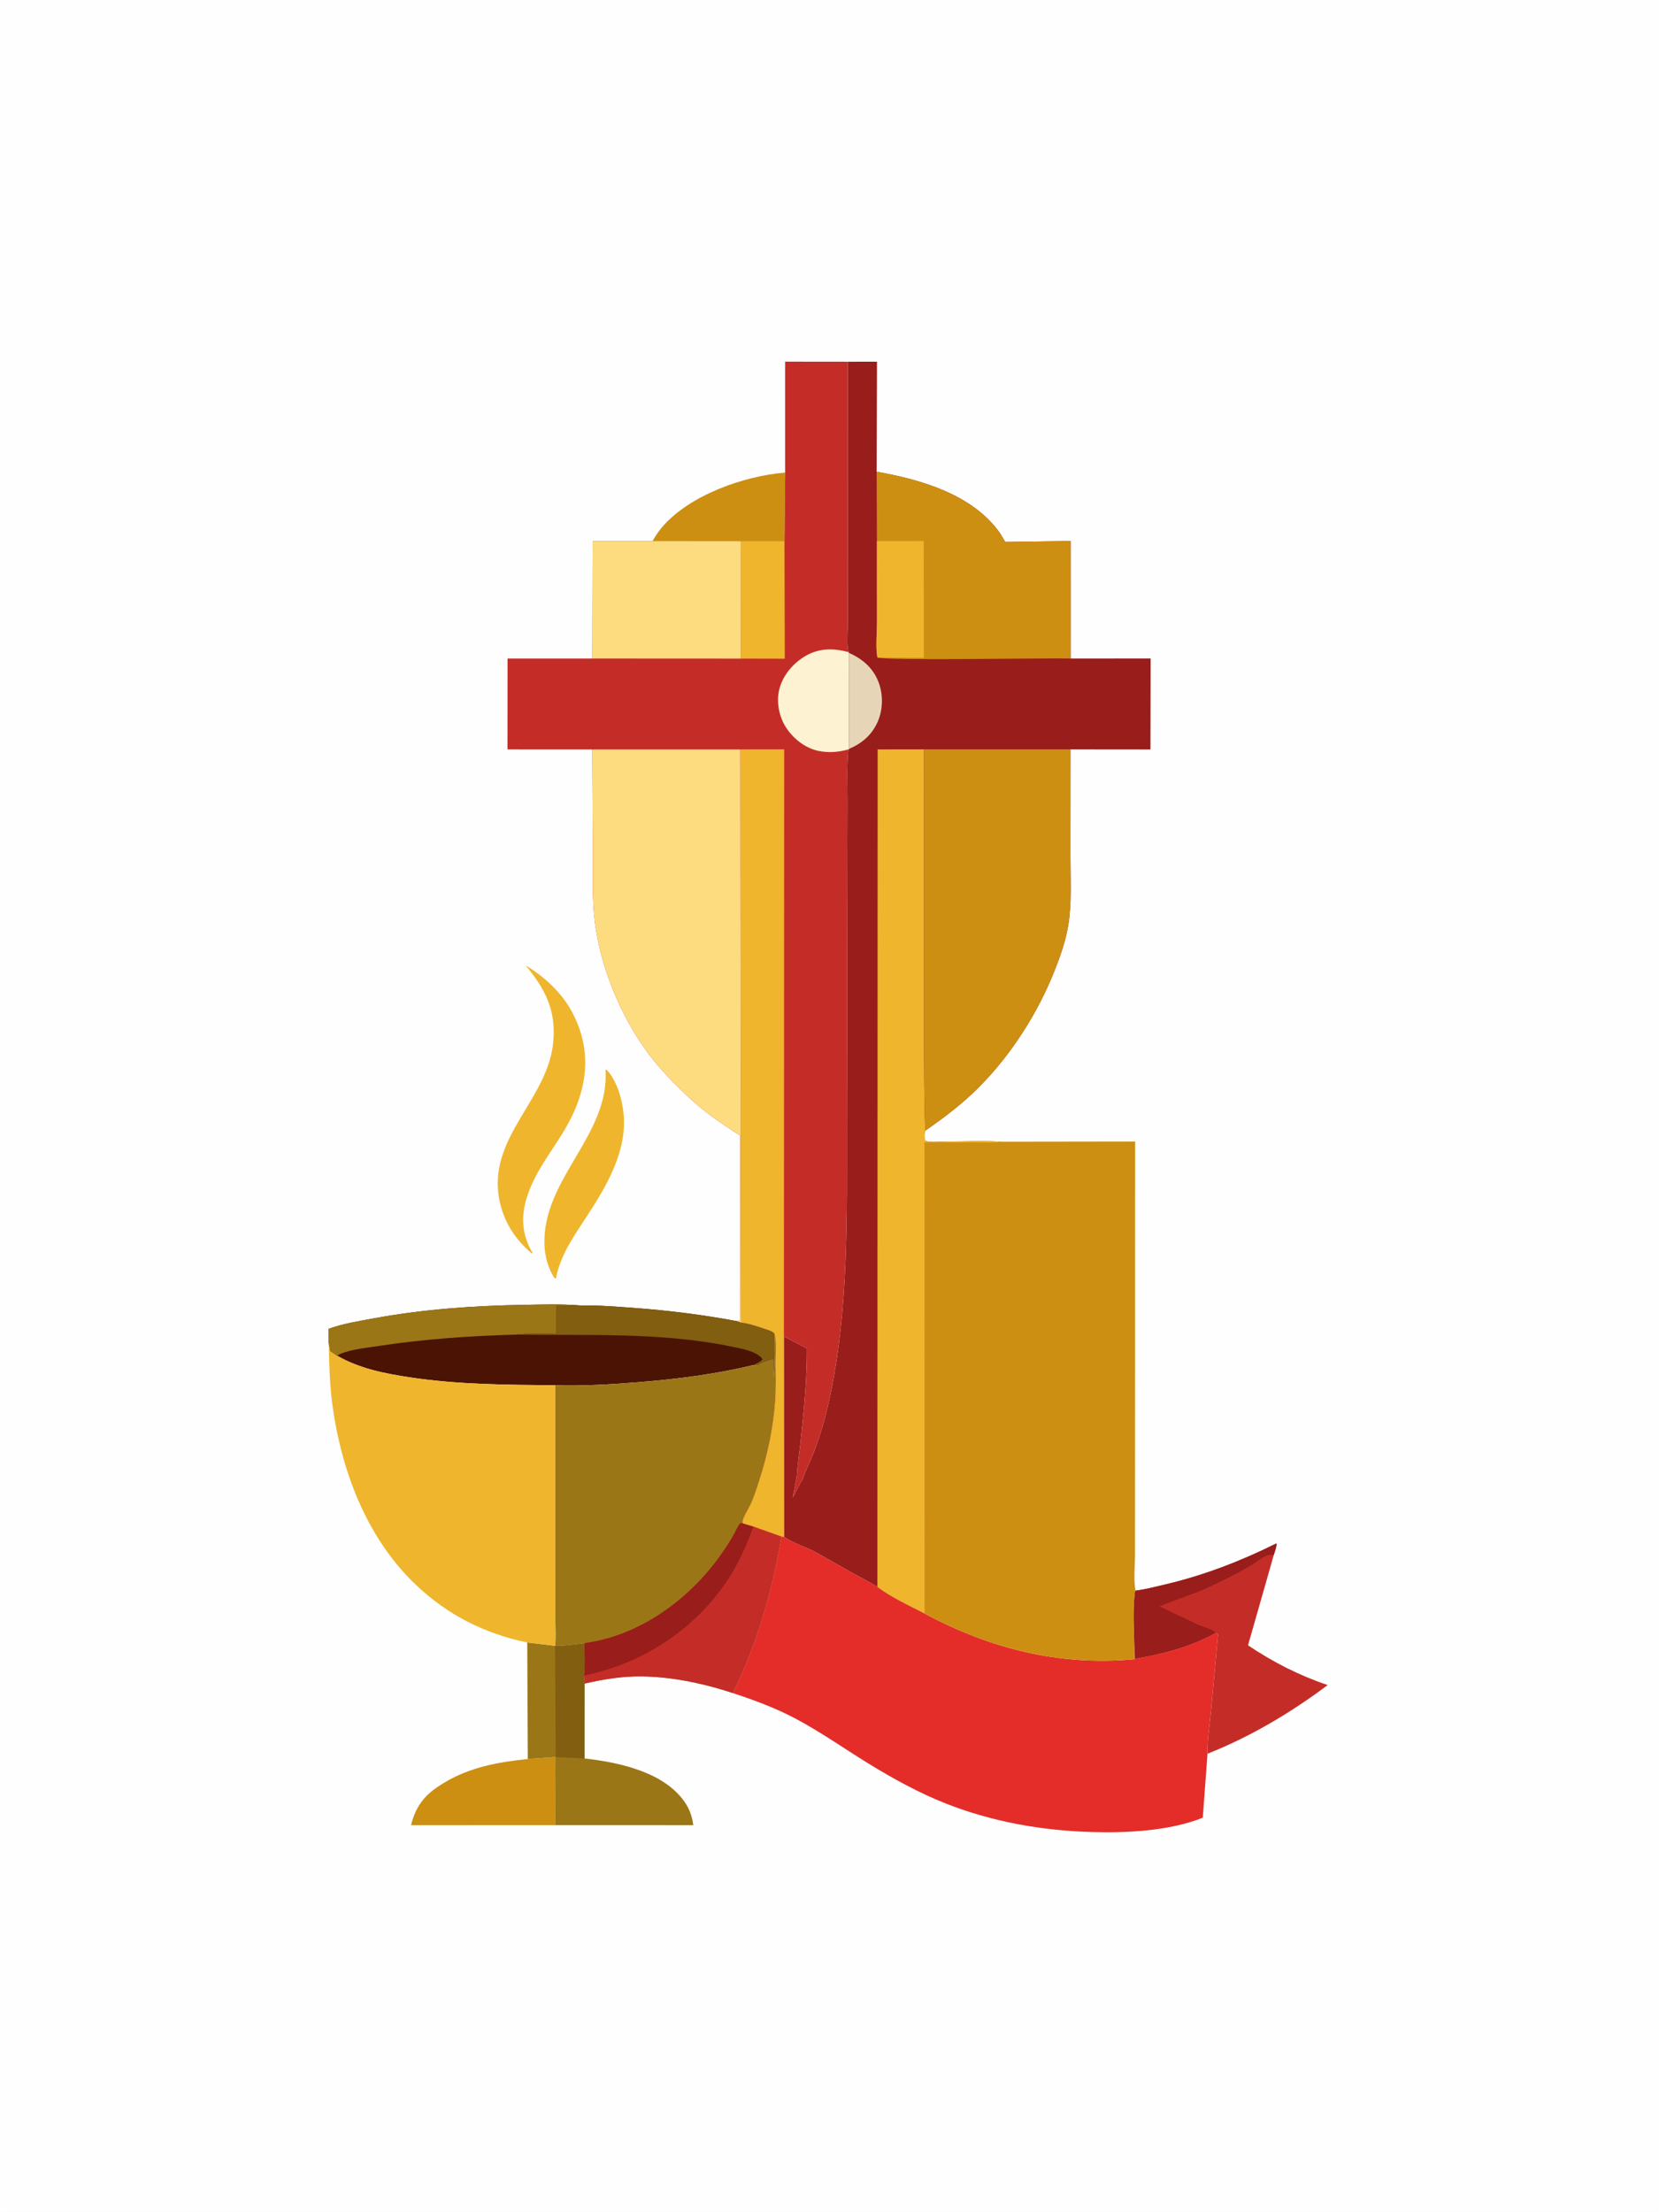
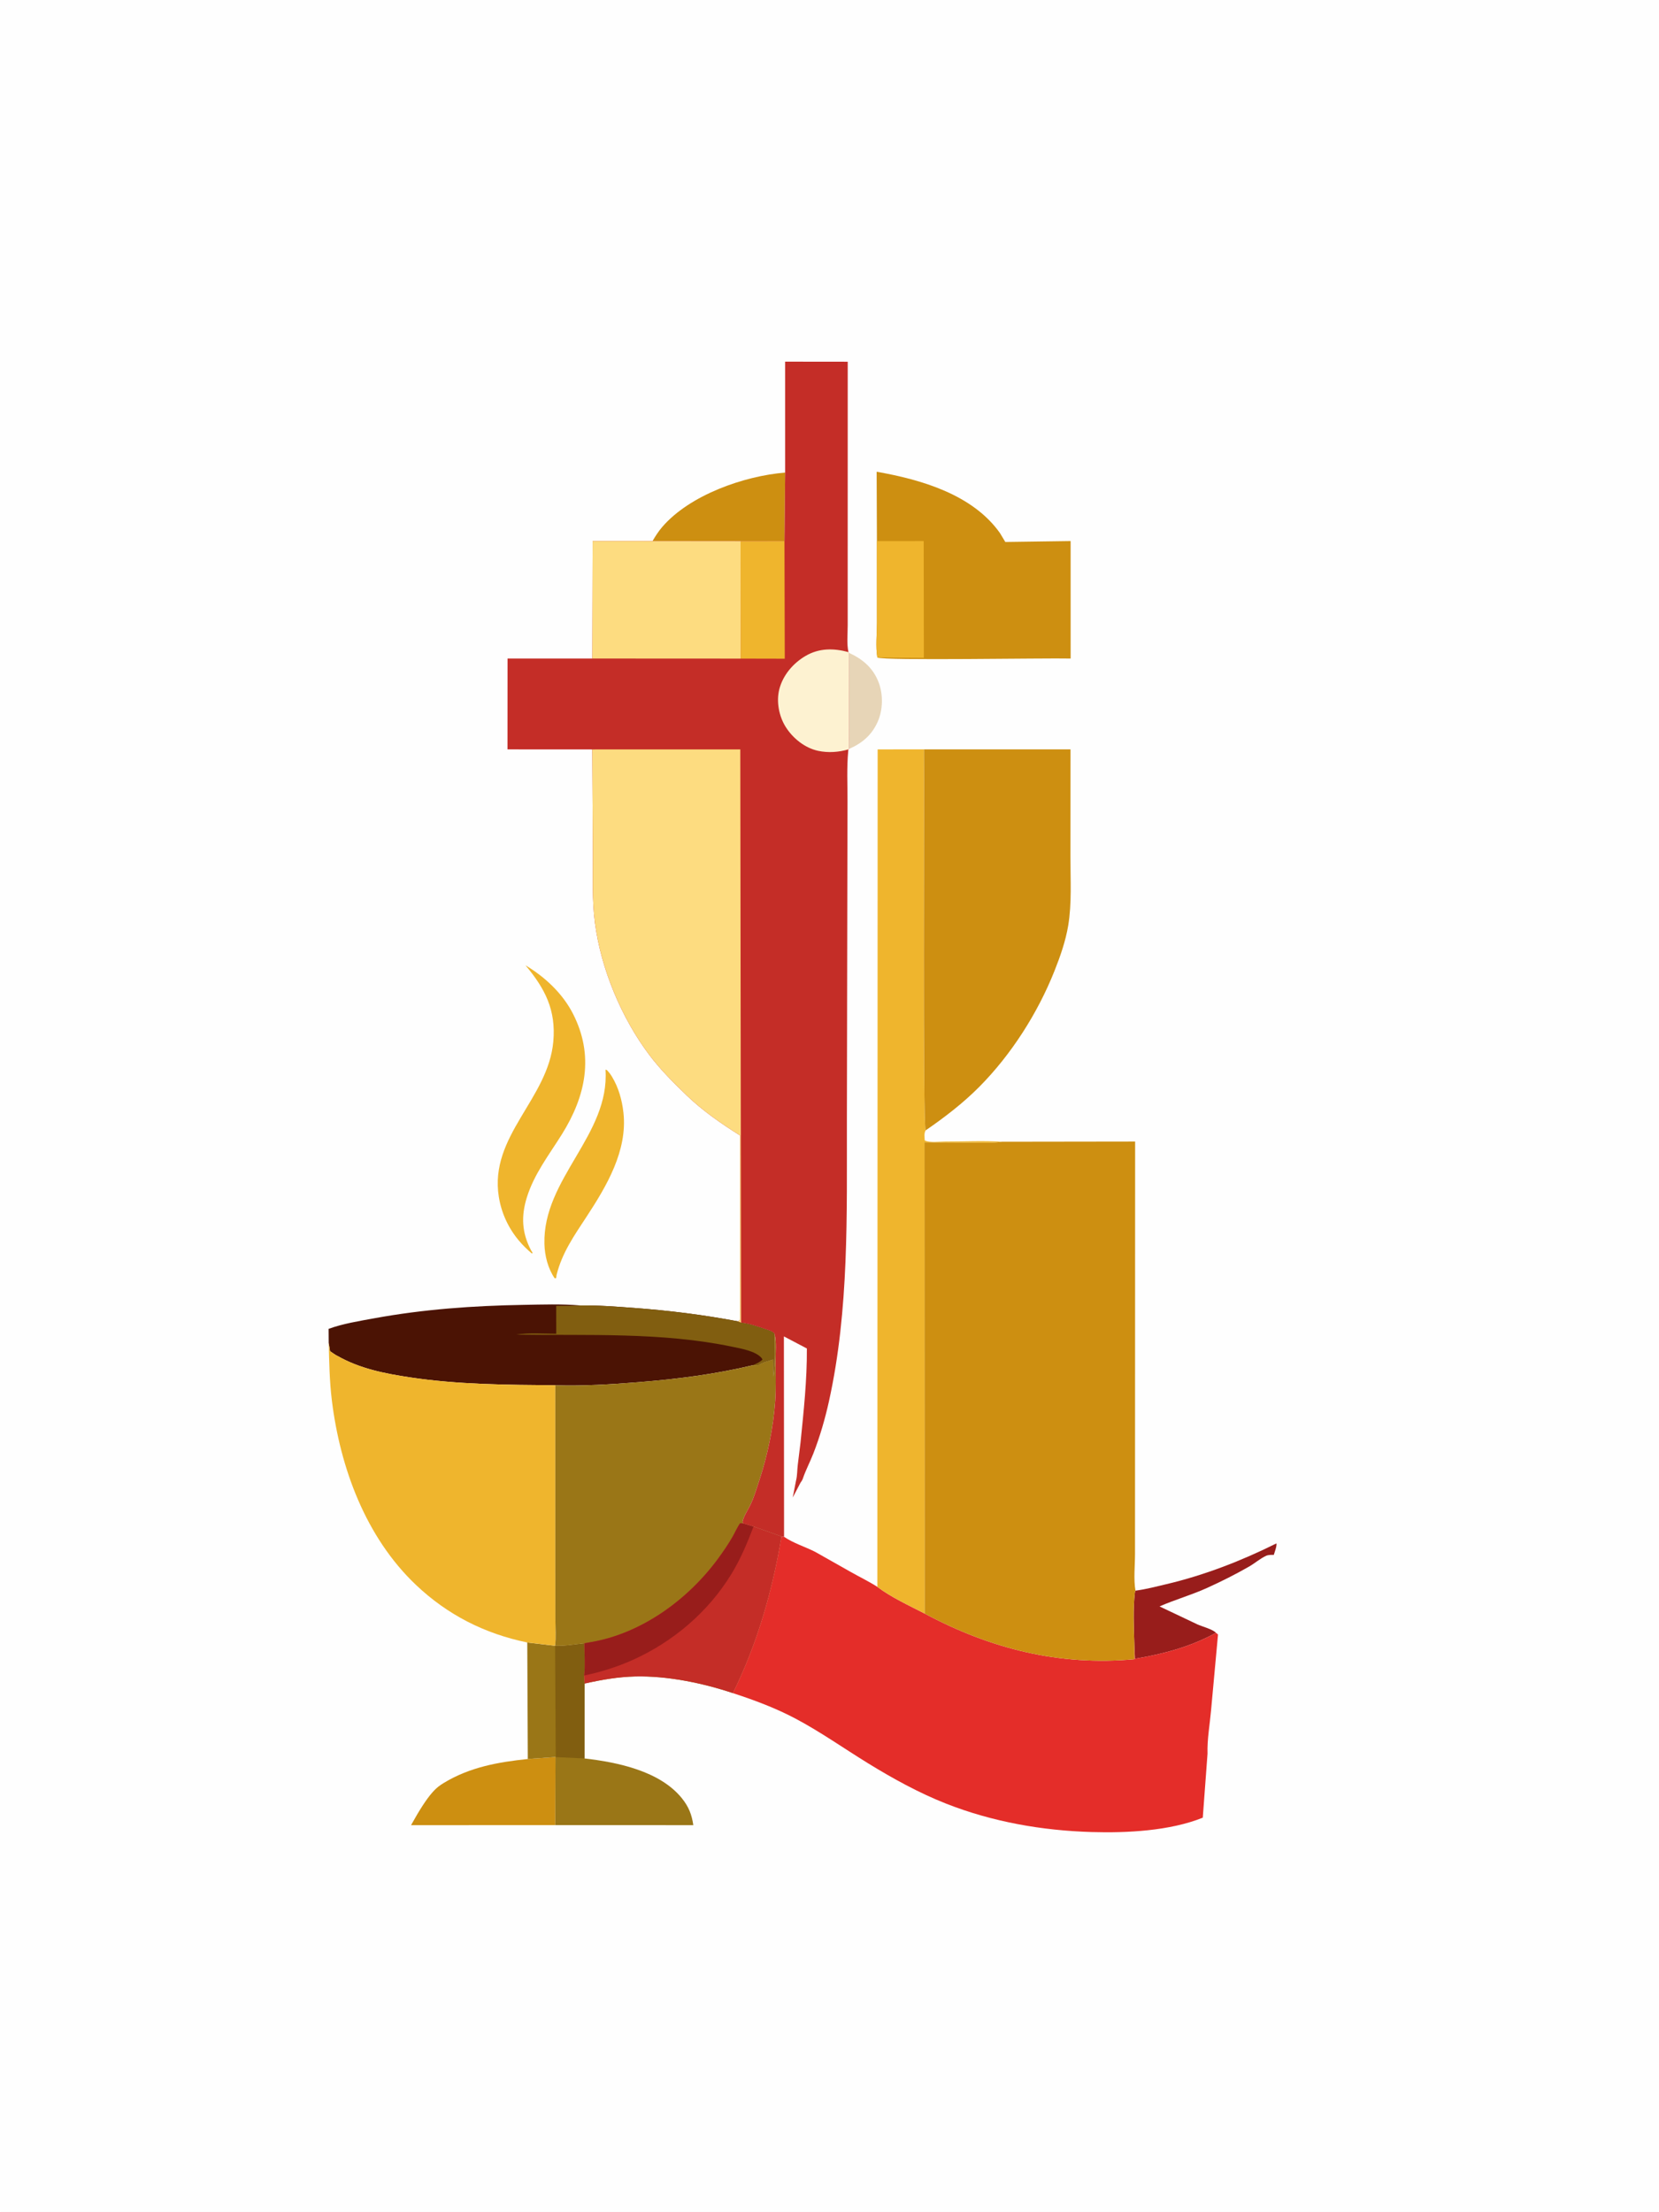
<svg xmlns="http://www.w3.org/2000/svg" version="1.1" style="display: block;" viewBox="0 0 1536 2048" width="1024" height="1365">
  <path transform="translate(0,0)" fill="rgb(254,254,254)" d="M -0 -0 L 1536 0 L 1536 2048 L -0 2048 L -0 -0 z" />
  <path transform="translate(0,0)" fill="rgb(239,181,45)" d="M 560.551 990.5 L 561.657 990.75 C 563.55 992.557 565.046 994.547 566.408 996.77 C 572.625 1006.93 575.881 1018.63 577.18 1030.39 C 581.065 1065.56 561.48 1098.5 542.931 1126.79 C 531.571 1144.12 520.233 1160.23 515.224 1180.71 L 514.884 1183.5 L 513.5 1183.69 C 507.24 1174.62 504.282 1162.8 503.995 1151.89 C 502.401 1091.38 564.644 1050.96 560.551 990.5 z" />
  <path transform="translate(0,0)" fill="rgb(205,143,17)" d="M 726.938 437.602 L 726.294 501.055 L 685.648 501.129 L 604.082 501.047 C 606.773 496.443 609.594 492.04 613.076 487.985 C 638.494 458.388 688.856 440.703 726.938 437.602 z" />
-   <path transform="translate(0,0)" fill="rgb(205,143,17)" d="M 488.604 1628.83 L 514.236 1626.97 L 514.02 1690.05 L 380.468 1690.09 C 382.675 1680.99 386.126 1673.18 392.169 1665.91 C 397.265 1659.79 404.092 1655.08 410.85 1650.96 C 434.746 1636.42 461.217 1631.64 488.604 1628.83 z" />
+   <path transform="translate(0,0)" fill="rgb(205,143,17)" d="M 488.604 1628.83 L 514.236 1626.97 L 514.02 1690.05 L 380.468 1690.09 C 397.265 1659.79 404.092 1655.08 410.85 1650.96 C 434.746 1636.42 461.217 1631.64 488.604 1628.83 z" />
  <path transform="translate(0,0)" fill="rgb(239,181,45)" d="M 486.478 893.87 C 504.501 904.697 520.741 919.803 530.398 938.654 C 550.185 977.281 542.456 1014.75 520.154 1050.4 C 508.247 1069.44 494.42 1087.15 487.692 1108.88 C 482.301 1126.29 483.099 1141.62 491.566 1157.69 L 493.005 1160 L 492.5 1160.82 C 488.062 1157.17 483.76 1152.88 480.086 1148.47 C 470.481 1136.95 464.124 1123.07 461.76 1108.24 C 452.757 1051.79 507.531 1017.76 512.234 964.37 C 514.802 935.231 504.595 915.502 486.478 893.87 z" />
  <path transform="translate(0,0)" fill="rgb(154,118,23)" d="M 488.11 1520.94 L 513.866 1523.96 C 522.469 1524.42 532.39 1522.56 541.004 1521.69 C 540.986 1531.21 542.053 1542.18 540.752 1551.52 L 541.171 1558.96 L 541.101 1628.3 C 571.689 1631.85 610.902 1639.89 631.312 1665.19 C 637.54 1672.91 640.5 1680.3 641.872 1690.08 L 514.02 1690.05 L 514.236 1626.97 L 488.604 1628.83 L 488.11 1520.94 z" />
  <path transform="translate(0,0)" fill="rgb(129,94,16)" d="M 513.866 1523.96 C 522.469 1524.42 532.39 1522.56 541.004 1521.69 C 540.986 1531.21 542.053 1542.18 540.752 1551.52 L 541.171 1558.96 L 541.101 1628.3 L 514.465 1627.06 L 513.866 1523.96 z" />
-   <path transform="translate(0,0)" fill="rgb(196,45,39)" d="M 1051.36 1472.94 C 1060.85 1471.72 1070.42 1469.18 1079.75 1466.99 C 1114.94 1458.71 1149.58 1445.29 1181.9 1429.17 C 1182.33 1432.04 1180.26 1436.92 1179.47 1439.82 L 1155.59 1523.57 C 1179.01 1539.18 1202.62 1551.34 1229.36 1560.36 C 1195.45 1585.84 1157.61 1608.34 1118.08 1623.93 C 1117.67 1610.66 1120.16 1597.24 1121.33 1584.03 L 1127.8 1513.53 L 1125.93 1511.97 C 1102.44 1524.9 1077.16 1531.61 1050.9 1536.01 L 1050.34 1523.5 C 1049.88 1507.57 1048.93 1489.98 1050.87 1474.2 L 1051.36 1472.94 z" />
  <path transform="translate(0,0)" fill="rgb(152,29,27)" d="M 1051.36 1472.94 C 1060.85 1471.72 1070.42 1469.18 1079.75 1466.99 C 1114.94 1458.71 1149.58 1445.29 1181.9 1429.17 C 1182.33 1432.04 1180.26 1436.92 1179.47 1439.82 C 1177.12 1439.8 1174.42 1439.69 1172.25 1440.7 C 1166.84 1443.2 1161.8 1447.63 1156.57 1450.63 C 1143.93 1457.89 1130.91 1464.4 1117.65 1470.42 C 1103.27 1476.95 1088.03 1481.2 1073.65 1487.54 L 1108.87 1504.25 C 1113.54 1506.32 1122.63 1508.58 1125.93 1511.97 C 1102.44 1524.9 1077.16 1531.61 1050.9 1536.01 L 1050.34 1523.5 C 1049.88 1507.57 1048.93 1489.98 1050.87 1474.2 L 1051.36 1472.94 z" />
  <path transform="translate(0,0)" fill="rgb(75,19,4)" d="M 304.238 1243.46 L 304.146 1230.51 C 317.371 1225.67 332.659 1223.24 346.5 1220.71 C 392.141 1212.34 438.108 1209.1 484.453 1208.3 C 501.905 1208 519.95 1207.35 537.342 1208.84 C 553.784 1208.61 570.346 1209.9 586.739 1211.12 C 619.39 1213.54 651.109 1217.49 683.275 1223.58 L 686.104 1224.68 C 693.572 1225.51 701.147 1228.18 708.245 1230.58 C 710.842 1231.46 714.728 1232.45 716.651 1234.43 L 717.108 1235.03 C 717.183 1247.96 717.865 1261.75 716.25 1274.57 L 716 1258.73 C 711.165 1260.3 706.177 1261.37 701.885 1264.18 L 696.957 1264.2 C 662.107 1272.56 626.798 1277.04 591.125 1279.9 C 565.779 1281.94 539.512 1283.53 514.093 1282.74 C 469.143 1282.36 423.915 1282.15 379.366 1275.41 C 355.768 1271.83 332.833 1267.33 311.916 1255.35 C 311.525 1255.43 306.289 1251.74 305.5 1251.23 L 304.238 1243.46 z" />
  <path transform="translate(0,0)" fill="rgb(129,94,16)" d="M 537.342 1208.84 C 553.784 1208.61 570.346 1209.9 586.739 1211.12 C 619.39 1213.54 651.109 1217.49 683.275 1223.58 L 686.104 1224.68 C 693.572 1225.51 701.147 1228.18 708.245 1230.58 C 710.842 1231.46 714.728 1232.45 716.651 1234.43 L 717.108 1235.03 C 717.183 1247.96 717.865 1261.75 716.25 1274.57 L 716 1258.73 C 711.165 1260.3 706.177 1261.37 701.885 1264.18 L 696.957 1264.2 C 700.147 1262.74 703.376 1261.55 705.866 1259 C 705.62 1258.33 705.592 1258.12 705.076 1257.5 C 699.705 1251.01 685.389 1248.63 677.527 1246.99 C 612.488 1233.42 543.844 1236.82 477.771 1235.86 C 489.763 1234.06 502.797 1235.04 514.937 1235.08 L 514.916 1209.22 L 536.139 1208.95 L 537.342 1208.84 z" />
-   <path transform="translate(0,0)" fill="rgb(154,118,23)" d="M 304.238 1243.46 L 304.146 1230.51 C 317.371 1225.67 332.659 1223.24 346.5 1220.71 C 392.141 1212.34 438.108 1209.1 484.453 1208.3 C 501.905 1208 519.95 1207.35 537.342 1208.84 L 536.139 1208.95 L 514.916 1209.22 L 514.937 1235.08 C 502.797 1235.04 489.763 1234.06 477.771 1235.86 C 434.104 1236.96 390.823 1240.16 347.631 1246.76 C 337.727 1248.27 320.423 1250.09 311.916 1255.35 C 311.525 1255.43 306.289 1251.74 305.5 1251.23 L 304.238 1243.46 z" />
  <path transform="translate(0,0)" fill="rgb(239,181,45)" d="M 304.238 1243.46 L 305.5 1251.23 C 306.289 1251.74 311.525 1255.43 311.916 1255.35 C 332.833 1267.33 355.768 1271.83 379.366 1275.41 C 423.915 1282.15 469.143 1282.36 514.093 1282.74 L 514.086 1450.09 L 514.141 1499.44 C 514.151 1507.38 514.928 1516.14 513.866 1523.96 L 488.11 1520.94 C 448.635 1512.77 414.289 1495.41 384.97 1467.57 C 338.473 1423.42 314.848 1359.26 307.159 1296.89 C 304.971 1279.14 304.667 1261.31 304.238 1243.46 z" />
  <path transform="translate(0,0)" fill="rgb(154,118,23)" d="M 717.108 1235.03 C 719.151 1242.5 718.062 1252.7 718.085 1260.58 C 718.121 1272.85 718.58 1285.39 717.701 1297.62 C 715.935 1322.19 710.645 1347.61 702.941 1370.97 C 700.444 1378.54 697.968 1387.07 694.376 1394.19 C 692.34 1398.22 688.023 1405.06 687.453 1409.32 L 688.146 1410.74 L 697.658 1413.57 L 723.53 1422.78 C 715.005 1473.29 701.191 1521.69 678.528 1567.81 C 650.63 1558.46 617.743 1551.7 588.162 1552.39 C 572.106 1552.77 556.783 1555.45 541.171 1558.96 L 540.752 1551.52 C 542.053 1542.18 540.986 1531.21 541.004 1521.69 C 532.39 1522.56 522.469 1524.42 513.866 1523.96 C 514.928 1516.14 514.151 1507.38 514.141 1499.44 L 514.086 1450.09 L 514.093 1282.74 C 539.512 1283.53 565.779 1281.94 591.125 1279.9 C 626.798 1277.04 662.107 1272.56 696.957 1264.2 L 701.885 1264.18 C 706.177 1261.37 711.165 1260.3 716 1258.73 L 716.25 1274.57 C 717.865 1261.75 717.183 1247.96 717.108 1235.03 z" />
  <path transform="translate(0,0)" fill="rgb(196,45,39)" d="M 541.004 1521.69 L 546.352 1520.74 C 593.754 1512.84 636.85 1481.4 664.848 1443.26 C 669.58 1436.81 674.121 1430.18 678.124 1423.26 C 680.536 1419.08 682.453 1414.41 685.249 1410.5 L 688.146 1410.74 L 697.658 1413.57 L 723.53 1422.78 C 715.005 1473.29 701.191 1521.69 678.528 1567.81 C 650.63 1558.46 617.743 1551.7 588.162 1552.39 C 572.106 1552.77 556.783 1555.45 541.171 1558.96 L 540.752 1551.52 C 542.053 1542.18 540.986 1531.21 541.004 1521.69 z" />
  <path transform="translate(0,0)" fill="rgb(152,29,27)" d="M 541.004 1521.69 L 546.352 1520.74 C 593.754 1512.84 636.85 1481.4 664.848 1443.26 C 669.58 1436.81 674.121 1430.18 678.124 1423.26 C 680.536 1419.08 682.453 1414.41 685.249 1410.5 L 688.146 1410.74 L 697.658 1413.57 C 691.913 1428.69 685.622 1443.67 677.165 1457.51 C 655.564 1492.85 622.901 1520.55 585.188 1537.35 C 571.099 1543.63 555.858 1548.42 540.752 1551.52 C 542.053 1542.18 540.986 1531.21 541.004 1521.69 z" />
  <path transform="translate(0,0)" fill="rgb(228,45,41)" d="M 723.53 1422.78 L 725.917 1423.05 C 734.149 1428.83 745.609 1432.36 754.757 1437.02 L 787.573 1455.57 C 795.766 1460.21 804.417 1464.37 812.337 1469.44 C 825.236 1479.2 841.67 1486.67 856.057 1494.11 C 917.053 1526.77 981.13 1542.88 1050.35 1536.43 L 1050.34 1523.5 L 1050.9 1536.01 C 1077.16 1531.61 1102.44 1524.9 1125.93 1511.97 L 1127.8 1513.53 L 1121.33 1584.03 C 1120.16 1597.24 1117.67 1610.66 1118.08 1623.93 L 1113.69 1683.16 C 1083.15 1695.45 1043.27 1697.42 1010.85 1696.46 C 964.857 1695.1 919.042 1687.08 876.094 1670.2 C 850.969 1660.32 826.721 1646.95 803.762 1632.83 C 781.49 1619.13 759.622 1603.66 736.542 1591.43 C 718.025 1581.61 698.409 1574.32 678.528 1567.81 C 701.191 1521.69 715.005 1473.29 723.53 1422.78 z" />
  <path transform="translate(0,0)" fill="rgb(205,143,17)" d="M 927.532 1057.25 L 1051.04 1057.08 L 1050.95 1360.32 L 1050.93 1438.65 C 1050.94 1449.31 1049.49 1462.57 1051.36 1472.94 L 1050.87 1474.2 C 1048.93 1489.98 1049.88 1507.57 1050.34 1523.5 L 1050.35 1536.43 C 981.13 1542.88 917.053 1526.77 856.057 1494.11 L 855.926 1057.74 L 898.123 1057.99 C 907.433 1057.98 917.357 1058.62 926.565 1057.39 L 927.532 1057.25 z" />
-   <path transform="translate(0,0)" fill="rgb(152,29,27)" d="M 784.88 334.954 L 811.964 334.942 L 811.662 436.829 C 852.751 444.074 900.421 457.768 925.829 493.576 L 930.816 501.867 L 991.292 501.013 L 991.315 609.803 L 1065.4 609.754 L 1065.24 693.981 L 991.195 693.907 L 991.131 793.443 C 991.071 814.404 992.516 836.529 989.037 857.204 C 986.621 871.561 981.671 885.703 976.297 899.205 C 960.755 938.253 936.292 976.597 906.694 1006.42 C 891.687 1021.53 874.561 1034.67 857.05 1046.72 C 855.401 1049.42 856.059 1052.95 856.202 1056 C 860.096 1058.34 869.883 1057.09 874.621 1057.09 C 892.091 1057.11 910.121 1056.19 927.532 1057.25 L 926.565 1057.39 C 917.357 1058.62 907.433 1057.98 898.123 1057.99 L 855.926 1057.74 L 856.057 1494.11 C 841.67 1486.67 825.236 1479.2 812.337 1469.44 C 804.417 1464.37 795.766 1460.21 787.573 1455.57 L 754.757 1437.02 C 745.609 1432.36 734.149 1428.83 725.917 1423.05 L 725.761 1237.5 L 747.046 1248.69 C 747.2 1278.35 744.127 1306.28 741.178 1335.66 L 738.656 1356.14 C 737.992 1361.19 738.274 1366.12 736.987 1371.14 L 733.954 1386.69 L 741.005 1373.22 C 741.841 1371.97 742.803 1370.7 743.288 1369.25 C 745.907 1361.45 750.025 1353.68 753.047 1345.93 C 759.101 1330.39 763.912 1313.81 767.506 1297.54 C 786.3 1212.49 783.94 1124.7 784.104 1038.13 L 784.496 829.182 L 784.668 741.809 C 784.743 726.457 783.859 710.39 785.384 695.127 L 785.51 693.931 L 786.076 693.503 L 785.929 604.478 L 785.563 603.841 C 783.845 596.257 784.86 586.816 784.853 578.96 L 784.843 529.648 L 784.88 334.954 z" />
  <path transform="translate(0,0)" fill="rgb(231,213,183)" d="M 785.929 604.478 C 798.666 610.276 808.345 618.422 813.459 631.763 C 817.846 643.206 817.563 657.331 812.557 668.517 C 807.093 680.729 798.146 688.262 786.076 693.503 L 785.929 604.478 z" />
  <path transform="translate(0,0)" fill="rgb(205,143,17)" d="M 811.662 436.829 C 852.751 444.074 900.421 457.768 925.829 493.576 L 930.816 501.867 L 991.292 501.013 L 991.315 609.803 C 968.802 609.197 817.856 611.938 812.313 608.856 C 810.584 598.982 811.963 586.365 811.952 576.154 L 811.906 501.072 L 811.662 436.829 z" />
  <path transform="translate(0,0)" fill="rgb(239,181,45)" d="M 811.906 501.072 L 855.23 501.035 L 855.376 609.166 L 812.313 608.856 C 810.584 598.982 811.963 586.365 811.952 576.154 L 811.906 501.072 z" />
  <path transform="translate(0,0)" fill="rgb(239,181,45)" d="M 812.337 1469.44 L 812.589 693.934 L 855.502 693.919 C 855.99 732.86 854.256 1043.23 857.05 1046.72 C 855.401 1049.42 856.059 1052.95 856.202 1056 C 860.096 1058.34 869.883 1057.09 874.621 1057.09 C 892.091 1057.11 910.121 1056.19 927.532 1057.25 L 926.565 1057.39 C 917.357 1058.62 907.433 1057.98 898.123 1057.99 L 855.926 1057.74 L 856.057 1494.11 C 841.67 1486.67 825.236 1479.2 812.337 1469.44 z" />
  <path transform="translate(0,0)" fill="rgb(205,143,17)" d="M 855.502 693.919 L 991.195 693.907 L 991.131 793.443 C 991.071 814.404 992.516 836.529 989.037 857.204 C 986.621 871.561 981.671 885.703 976.297 899.205 C 960.755 938.253 936.292 976.597 906.694 1006.42 C 891.687 1021.53 874.561 1034.67 857.05 1046.72 C 854.256 1043.23 855.99 732.86 855.502 693.919 z" />
  <path transform="translate(0,0)" fill="rgb(196,45,39)" d="M 726.938 437.602 L 726.922 334.891 L 784.88 334.954 L 784.843 529.648 L 784.853 578.96 C 784.86 586.816 783.845 596.257 785.563 603.841 L 785.929 604.478 L 786.076 693.503 L 785.51 693.931 L 785.384 695.127 C 783.859 710.39 784.743 726.457 784.668 741.809 L 784.496 829.182 L 784.104 1038.13 C 783.94 1124.7 786.3 1212.49 767.506 1297.54 C 763.912 1313.81 759.101 1330.39 753.047 1345.93 C 750.025 1353.68 745.907 1361.45 743.288 1369.25 C 742.803 1370.7 741.841 1371.97 741.005 1373.22 L 733.954 1386.69 L 736.987 1371.14 C 738.274 1366.12 737.992 1361.19 738.656 1356.14 L 741.178 1335.66 C 744.127 1306.28 747.2 1278.35 747.046 1248.69 L 725.761 1237.5 L 725.917 1423.05 L 723.53 1422.78 L 697.658 1413.57 L 688.146 1410.74 L 687.453 1409.32 C 688.023 1405.06 692.34 1398.22 694.376 1394.19 C 697.968 1387.07 700.444 1378.54 702.941 1370.97 C 710.645 1347.61 715.935 1322.19 717.701 1297.62 C 718.58 1285.39 718.121 1272.85 718.085 1260.58 C 718.062 1252.7 719.151 1242.5 717.108 1235.03 L 716.651 1234.43 C 714.728 1232.45 710.842 1231.46 708.245 1230.58 C 701.147 1228.18 693.572 1225.51 686.104 1224.68 L 683.275 1223.58 L 685.155 1222 L 685.223 1051.48 C 667.814 1040.53 650.415 1028.5 635.572 1014.19 C 623.523 1002.57 611.501 990.58 601.388 977.196 C 575.331 942.711 556.35 897.194 550.775 854.482 C 548.048 833.592 548.912 812.212 548.861 791.174 L 548.315 693.971 L 469.789 693.924 L 469.843 609.814 L 548.359 609.798 L 548.643 501.011 L 604.082 501.047 L 685.648 501.129 L 726.294 501.055 L 726.938 437.602 z" />
  <path transform="translate(0,0)" fill="rgb(239,181,45)" d="M 685.648 501.129 L 726.294 501.055 L 726.573 609.958 L 685.756 609.869 L 685.648 501.129 z" />
  <path transform="translate(0,0)" fill="rgb(253,242,209)" d="M 785.51 693.931 C 776.519 696.552 766.846 697.244 757.641 695.307 C 745.155 692.679 733.961 683.613 727.294 672.916 C 721.178 663.102 718.643 649.647 721.492 638.348 C 724.81 625.188 734.374 614.032 746.001 607.286 C 758.526 600.017 771.923 600.157 785.563 603.841 L 785.929 604.478 L 786.076 693.503 L 785.51 693.931 z" />
  <path transform="translate(0,0)" fill="rgb(253,220,128)" d="M 604.082 501.047 L 685.648 501.129 L 685.756 609.869 L 548.359 609.798 L 548.643 501.011 L 604.082 501.047 z" />
-   <path transform="translate(0,0)" fill="rgb(239,181,45)" d="M 685.383 693.934 L 726.038 693.88 L 725.761 1237.5 L 725.917 1423.05 L 723.53 1422.78 L 697.658 1413.57 L 688.146 1410.74 L 687.453 1409.32 C 688.023 1405.06 692.34 1398.22 694.376 1394.19 C 697.968 1387.07 700.444 1378.54 702.941 1370.97 C 710.645 1347.61 715.935 1322.19 717.701 1297.62 C 718.58 1285.39 718.121 1272.85 718.085 1260.58 C 718.062 1252.7 719.151 1242.5 717.108 1235.03 L 716.651 1234.43 C 714.728 1232.45 710.842 1231.46 708.245 1230.58 C 701.147 1228.18 693.572 1225.51 686.104 1224.68 L 685.383 693.934 z" />
  <path transform="translate(0,0)" fill="rgb(253,220,128)" d="M 548.315 693.971 L 685.383 693.934 L 686.104 1224.68 L 683.275 1223.58 L 685.155 1222 L 685.223 1051.48 C 667.814 1040.53 650.415 1028.5 635.572 1014.19 C 623.523 1002.57 611.501 990.58 601.388 977.196 C 575.331 942.711 556.35 897.194 550.775 854.482 C 548.048 833.592 548.912 812.212 548.861 791.174 L 548.315 693.971 z" />
</svg>